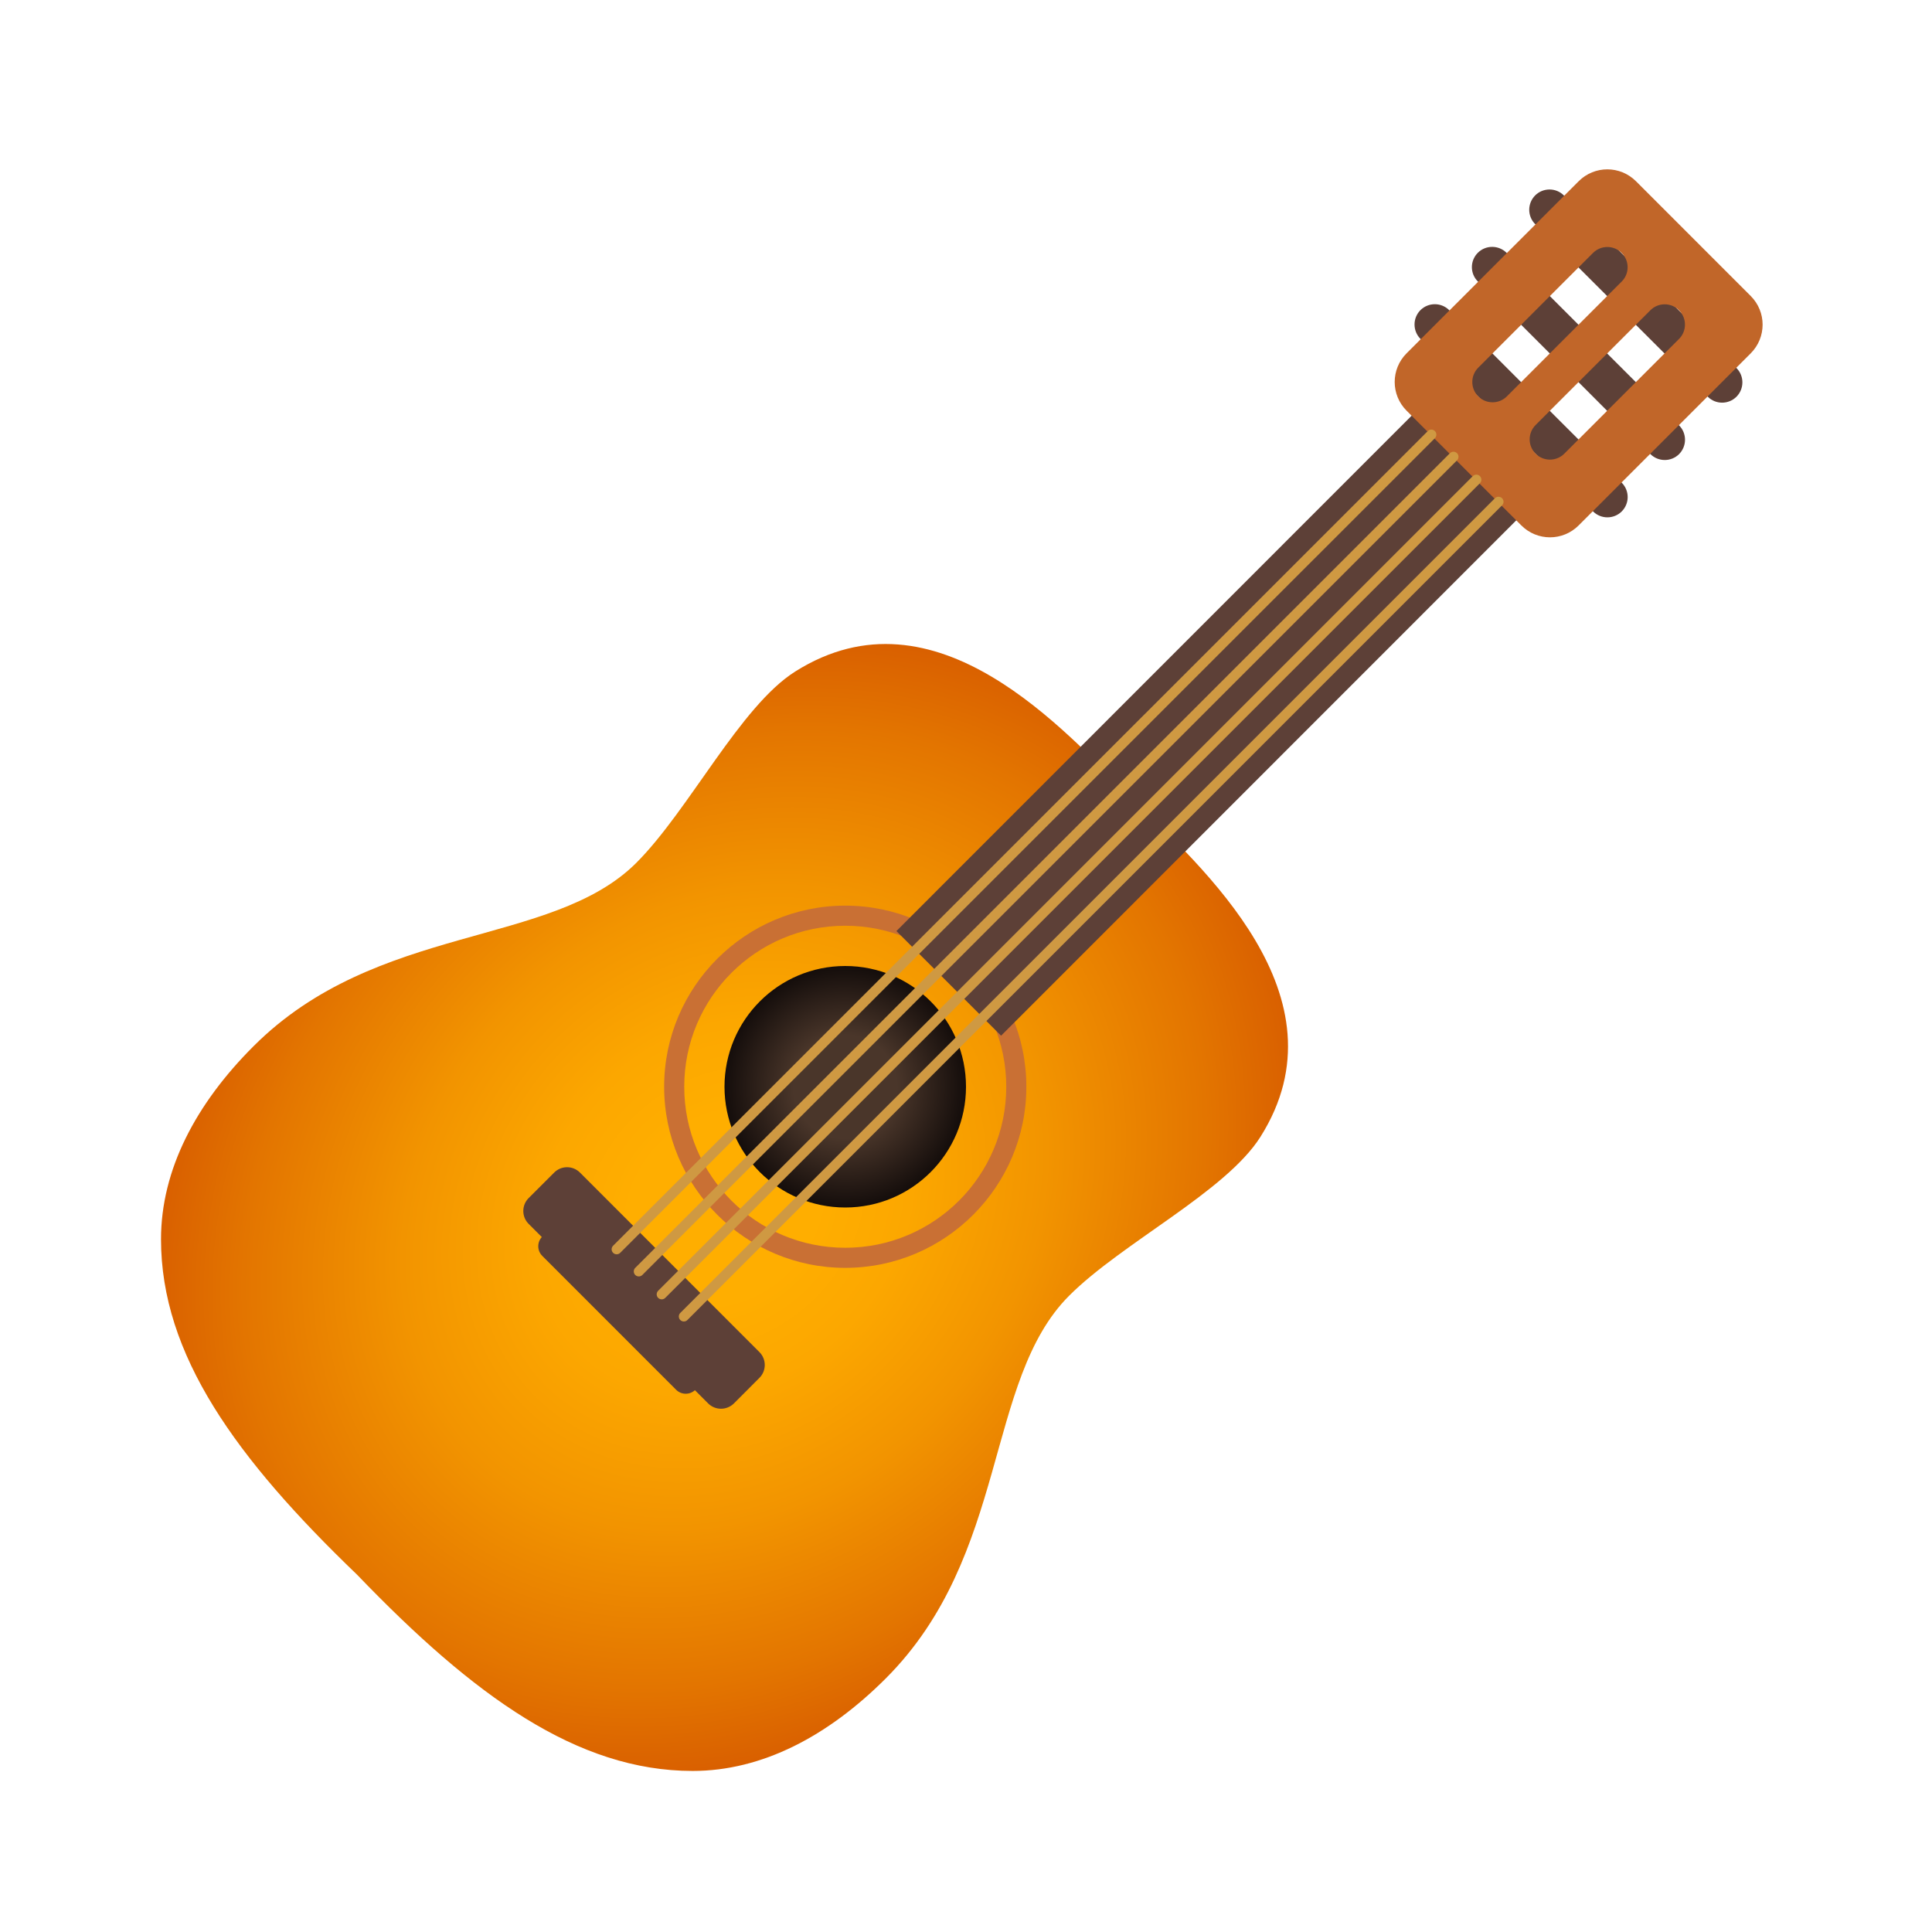
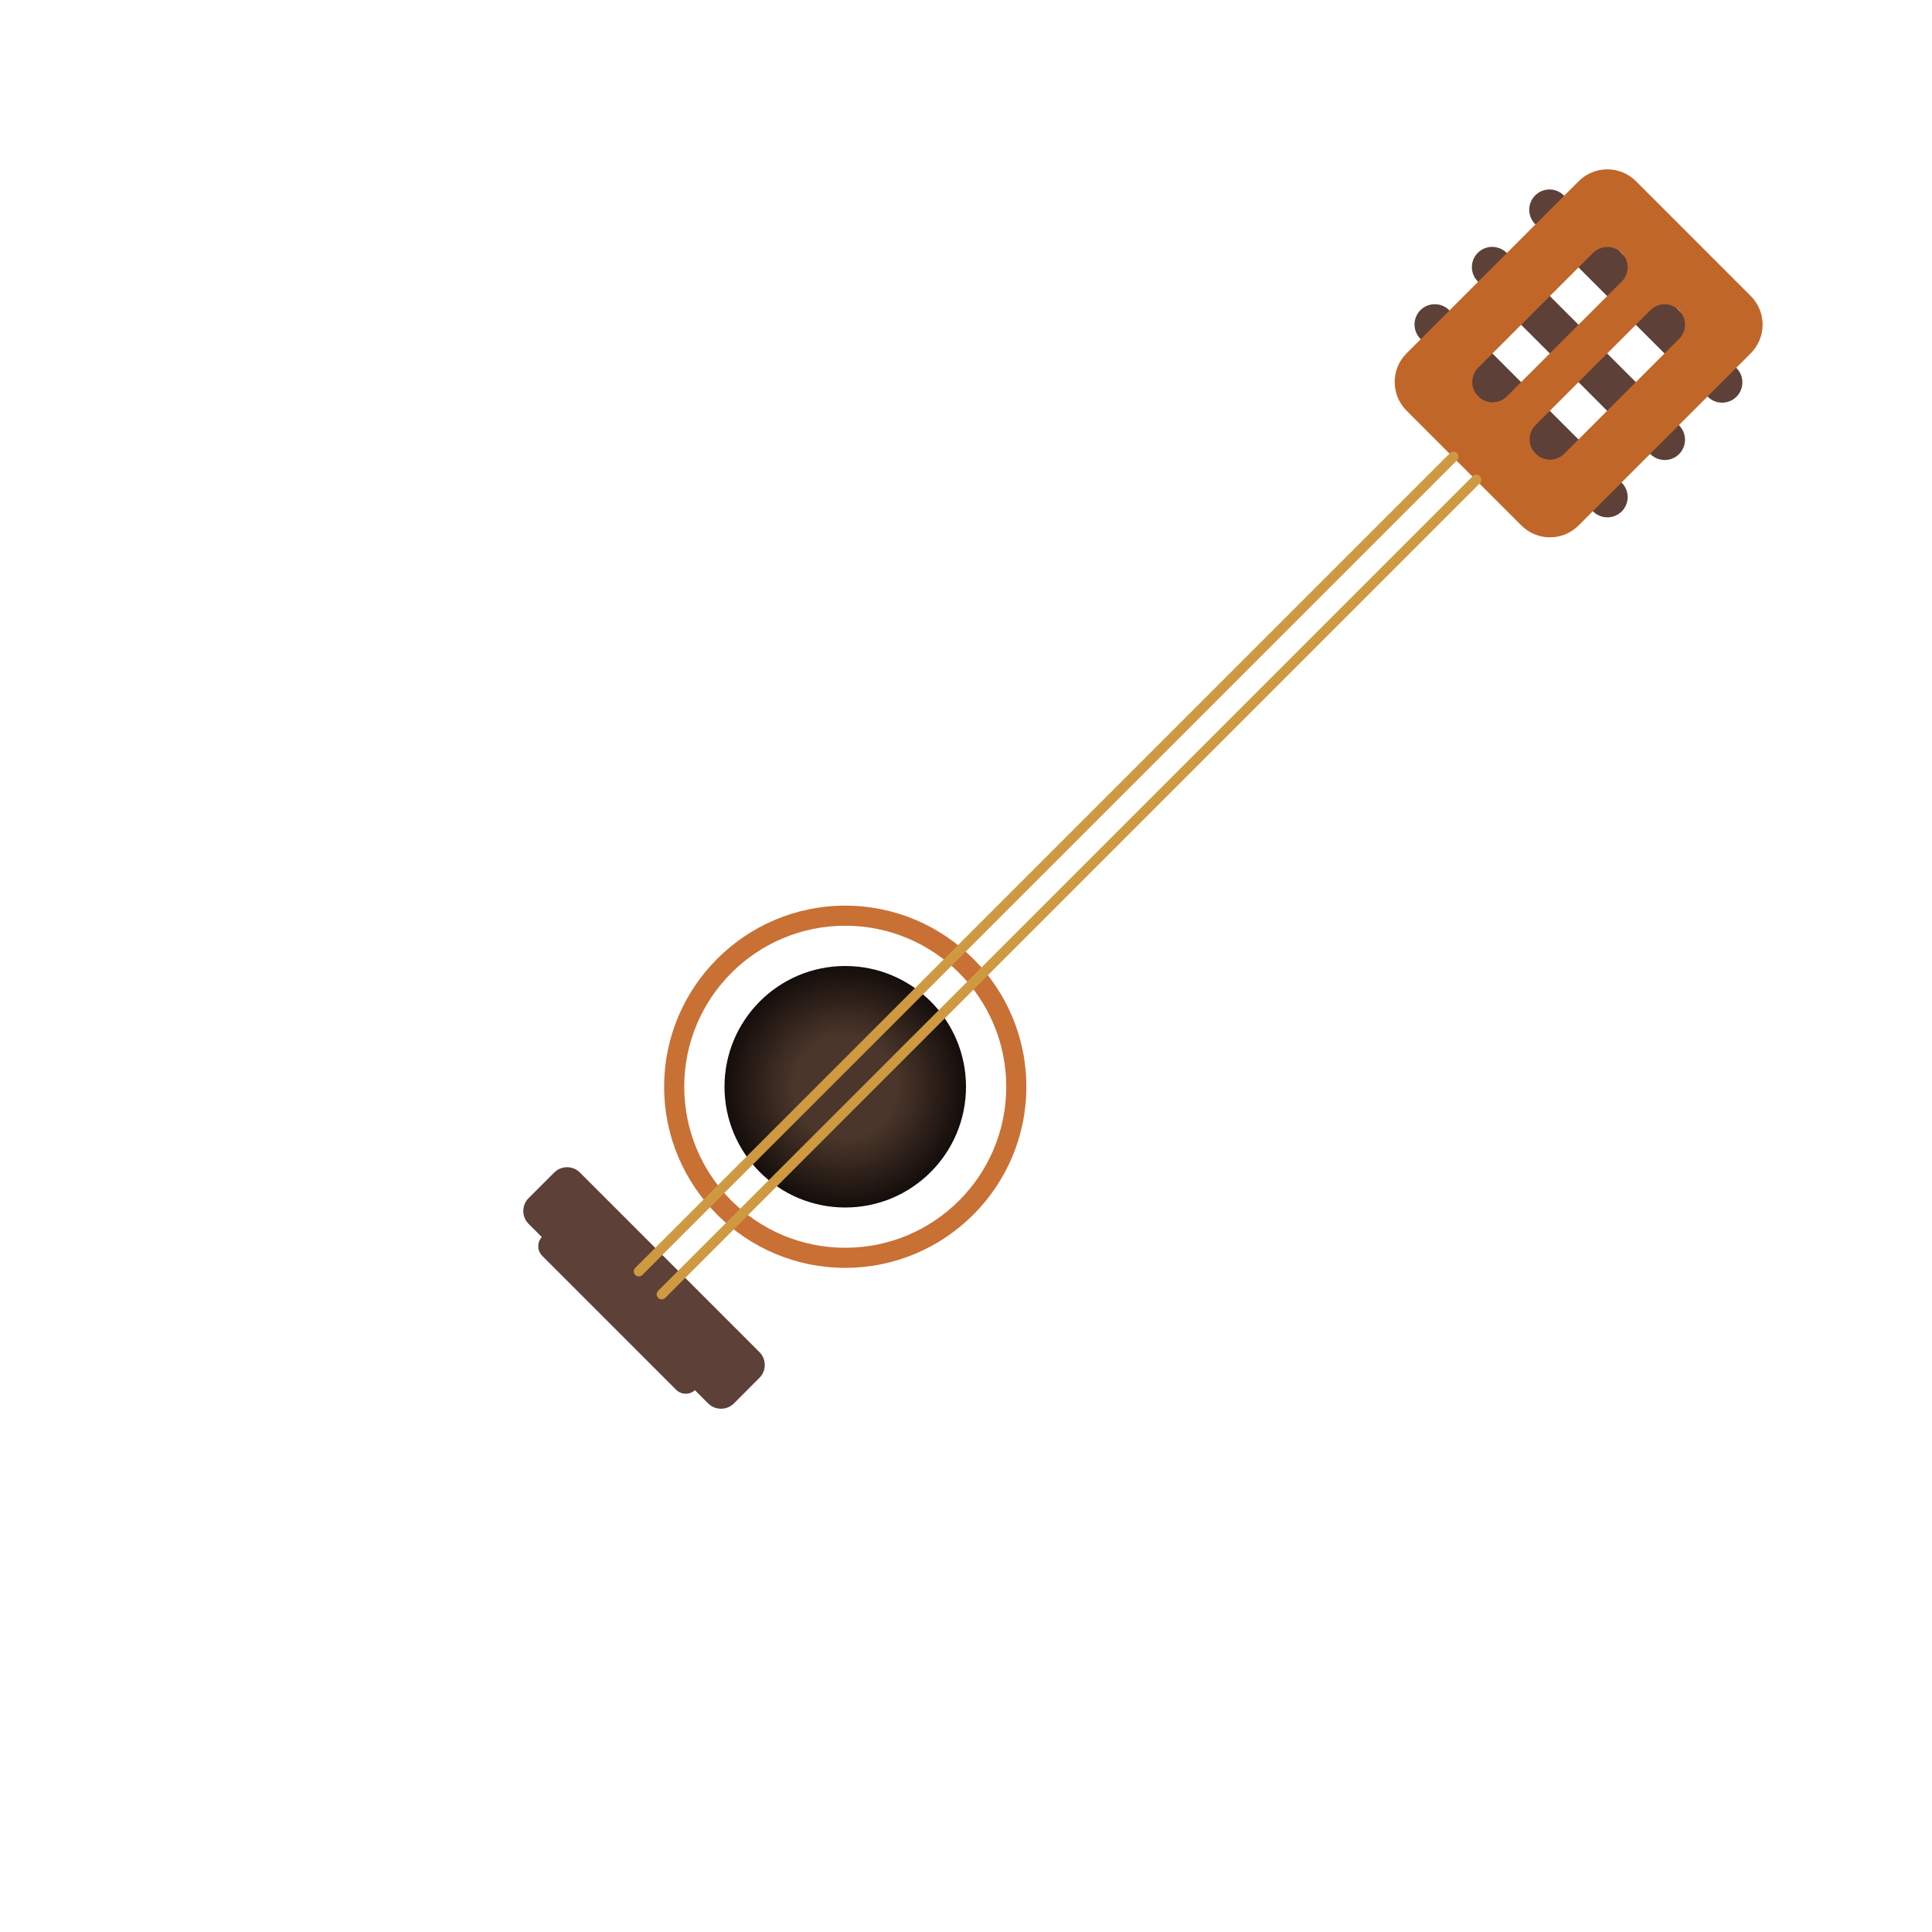
<svg xmlns="http://www.w3.org/2000/svg" width="50" height="50" viewBox="0 0 50 50" fill="none">
-   <path d="M27.67 33.532C29.041 32.161 31.723 30.843 32.621 29.42C34.922 25.772 31.066 22.427 29.32 20.681C27.573 18.934 24.229 15.079 20.58 17.379C19.157 18.277 17.837 20.96 16.468 22.33C14.271 24.526 9.755 23.88 6.559 27.078C5.07 28.566 4.167 30.273 4.167 32.072C4.167 35.06 6.104 37.739 9.243 40.755C12.26 43.893 14.939 45.831 17.926 45.832C19.726 45.832 21.432 44.928 22.921 43.44C26.119 40.245 25.472 35.73 27.67 33.532Z" fill="url(#paint0_radial_4739_2288)" />
  <path d="M21.875 23.958C24.176 23.958 26.042 25.824 26.042 28.125C26.042 30.426 24.176 32.292 21.875 32.292C19.574 32.292 17.708 30.426 17.708 28.125C17.708 25.824 19.574 23.958 21.875 23.958ZM21.875 23.438C19.291 23.438 17.188 25.541 17.188 28.125C17.188 30.709 19.291 32.812 21.875 32.812C24.459 32.812 26.562 30.709 26.562 28.125C26.562 25.541 24.459 23.438 21.875 23.438Z" fill="#C97034" />
  <path d="M21.875 31.25C23.601 31.25 25 29.851 25 28.125C25 26.399 23.601 25 21.875 25C20.149 25 18.75 26.399 18.75 28.125C18.75 29.851 20.149 31.25 21.875 31.25Z" fill="url(#paint1_radial_4739_2288)" />
  <path d="M44.197 10.267C44.402 10.472 44.734 10.472 44.94 10.267C45.144 10.062 45.144 9.729 44.94 9.525L42.773 7.358L42.03 8.1L44.197 10.267ZM38.246 7.284L40.173 9.211L40.915 8.468L38.989 6.542C38.783 6.338 38.451 6.338 38.246 6.542C38.041 6.748 38.041 7.079 38.246 7.284ZM39.73 5.8L41.657 7.726L42.399 6.984L40.472 5.057C40.268 4.853 39.935 4.853 39.73 5.057C39.525 5.264 39.525 5.595 39.73 5.8ZM43.455 11.009L41.288 8.843L40.546 9.584L42.712 11.752C42.918 11.956 43.25 11.956 43.455 11.752C43.659 11.546 43.659 11.215 43.455 11.009ZM39.43 9.954L37.504 8.026C37.299 7.822 36.967 7.822 36.761 8.026C36.557 8.232 36.557 8.564 36.761 8.77L38.688 10.696L39.43 9.954ZM41.971 12.493L39.803 10.326L39.062 11.068L41.228 13.235C41.433 13.44 41.766 13.44 41.971 13.235C42.175 13.03 42.175 12.699 41.971 12.493Z" fill="#5D4037" />
  <path d="M15.009 30.346L19.654 34.992C19.838 35.176 19.838 35.475 19.654 35.659L18.994 36.32C18.809 36.504 18.51 36.504 18.326 36.32L13.681 31.674C13.497 31.49 13.497 31.191 13.681 31.006L14.342 30.346C14.525 30.161 14.825 30.161 15.009 30.346Z" fill="#5D4037" />
  <path d="M15.024 31.511L18.489 34.976C18.626 35.114 18.626 35.337 18.489 35.474L17.996 35.967C17.858 36.104 17.635 36.104 17.498 35.967L14.033 32.501C13.896 32.364 13.896 32.141 14.033 32.003L14.526 31.511C14.662 31.373 14.886 31.373 15.024 31.511Z" fill="#5D4037" />
-   <path d="M36.873 10.418L23.199 24.096L25.908 26.804L39.581 13.126L36.873 10.418Z" fill="#5D4037" />
  <path d="M45.308 7.66L42.34 4.691C41.928 4.28 41.266 4.28 40.855 4.691L36.402 9.144C35.992 9.554 35.992 10.218 36.402 10.628L39.371 13.597C39.782 14.009 40.445 14.009 40.856 13.597L45.308 9.145C45.719 8.733 45.719 8.07 45.308 7.66ZM38.999 10.257C38.794 10.463 38.461 10.463 38.256 10.257C38.052 10.053 38.052 9.72 38.256 9.516L41.227 6.546C41.431 6.341 41.765 6.341 41.969 6.546C42.174 6.751 42.174 7.083 41.969 7.287L38.999 10.257ZM40.483 11.742C40.279 11.946 39.947 11.946 39.742 11.742C39.536 11.537 39.536 11.204 39.742 10.999L42.711 8.03C42.916 7.824 43.249 7.824 43.453 8.03C43.658 8.234 43.658 8.568 43.453 8.772L40.483 11.742Z" fill="#C16629" />
-   <path d="M15.959 32.331L37.043 11.248" stroke="#CF9942" stroke-width="0.26" stroke-miterlimit="10" stroke-linecap="round" />
  <path d="M16.532 32.904L37.616 11.821" stroke="#CF9942" stroke-width="0.26" stroke-miterlimit="10" stroke-linecap="round" />
  <path d="M17.125 33.497L38.208 12.414" stroke="#CF9942" stroke-width="0.26" stroke-miterlimit="10" stroke-linecap="round" />
-   <path d="M17.698 34.07L38.781 12.986" stroke="#CF9942" stroke-width="0.26" stroke-miterlimit="10" stroke-linecap="round" />
  <defs>
    <radialGradient id="paint0_radial_4739_2288" cx="0" cy="0" r="1" gradientUnits="userSpaceOnUse" gradientTransform="translate(18.749 31.251) rotate(46.142) scale(14.431 17.288)">
      <stop offset="0.153" stop-color="#FFAE00" />
      <stop offset="0.305" stop-color="#FCA700" />
      <stop offset="0.524" stop-color="#F29400" />
      <stop offset="0.783" stop-color="#E37500" />
      <stop offset="1" stop-color="#D45500" />
    </radialGradient>
    <radialGradient id="paint1_radial_4739_2288" cx="0" cy="0" r="1" gradientUnits="userSpaceOnUse" gradientTransform="translate(21.875 28.125) scale(3.125)">
      <stop offset="0.428" stop-color="#4A362A" />
      <stop offset="1" stop-color="#140D0B" />
    </radialGradient>
  </defs>
</svg>